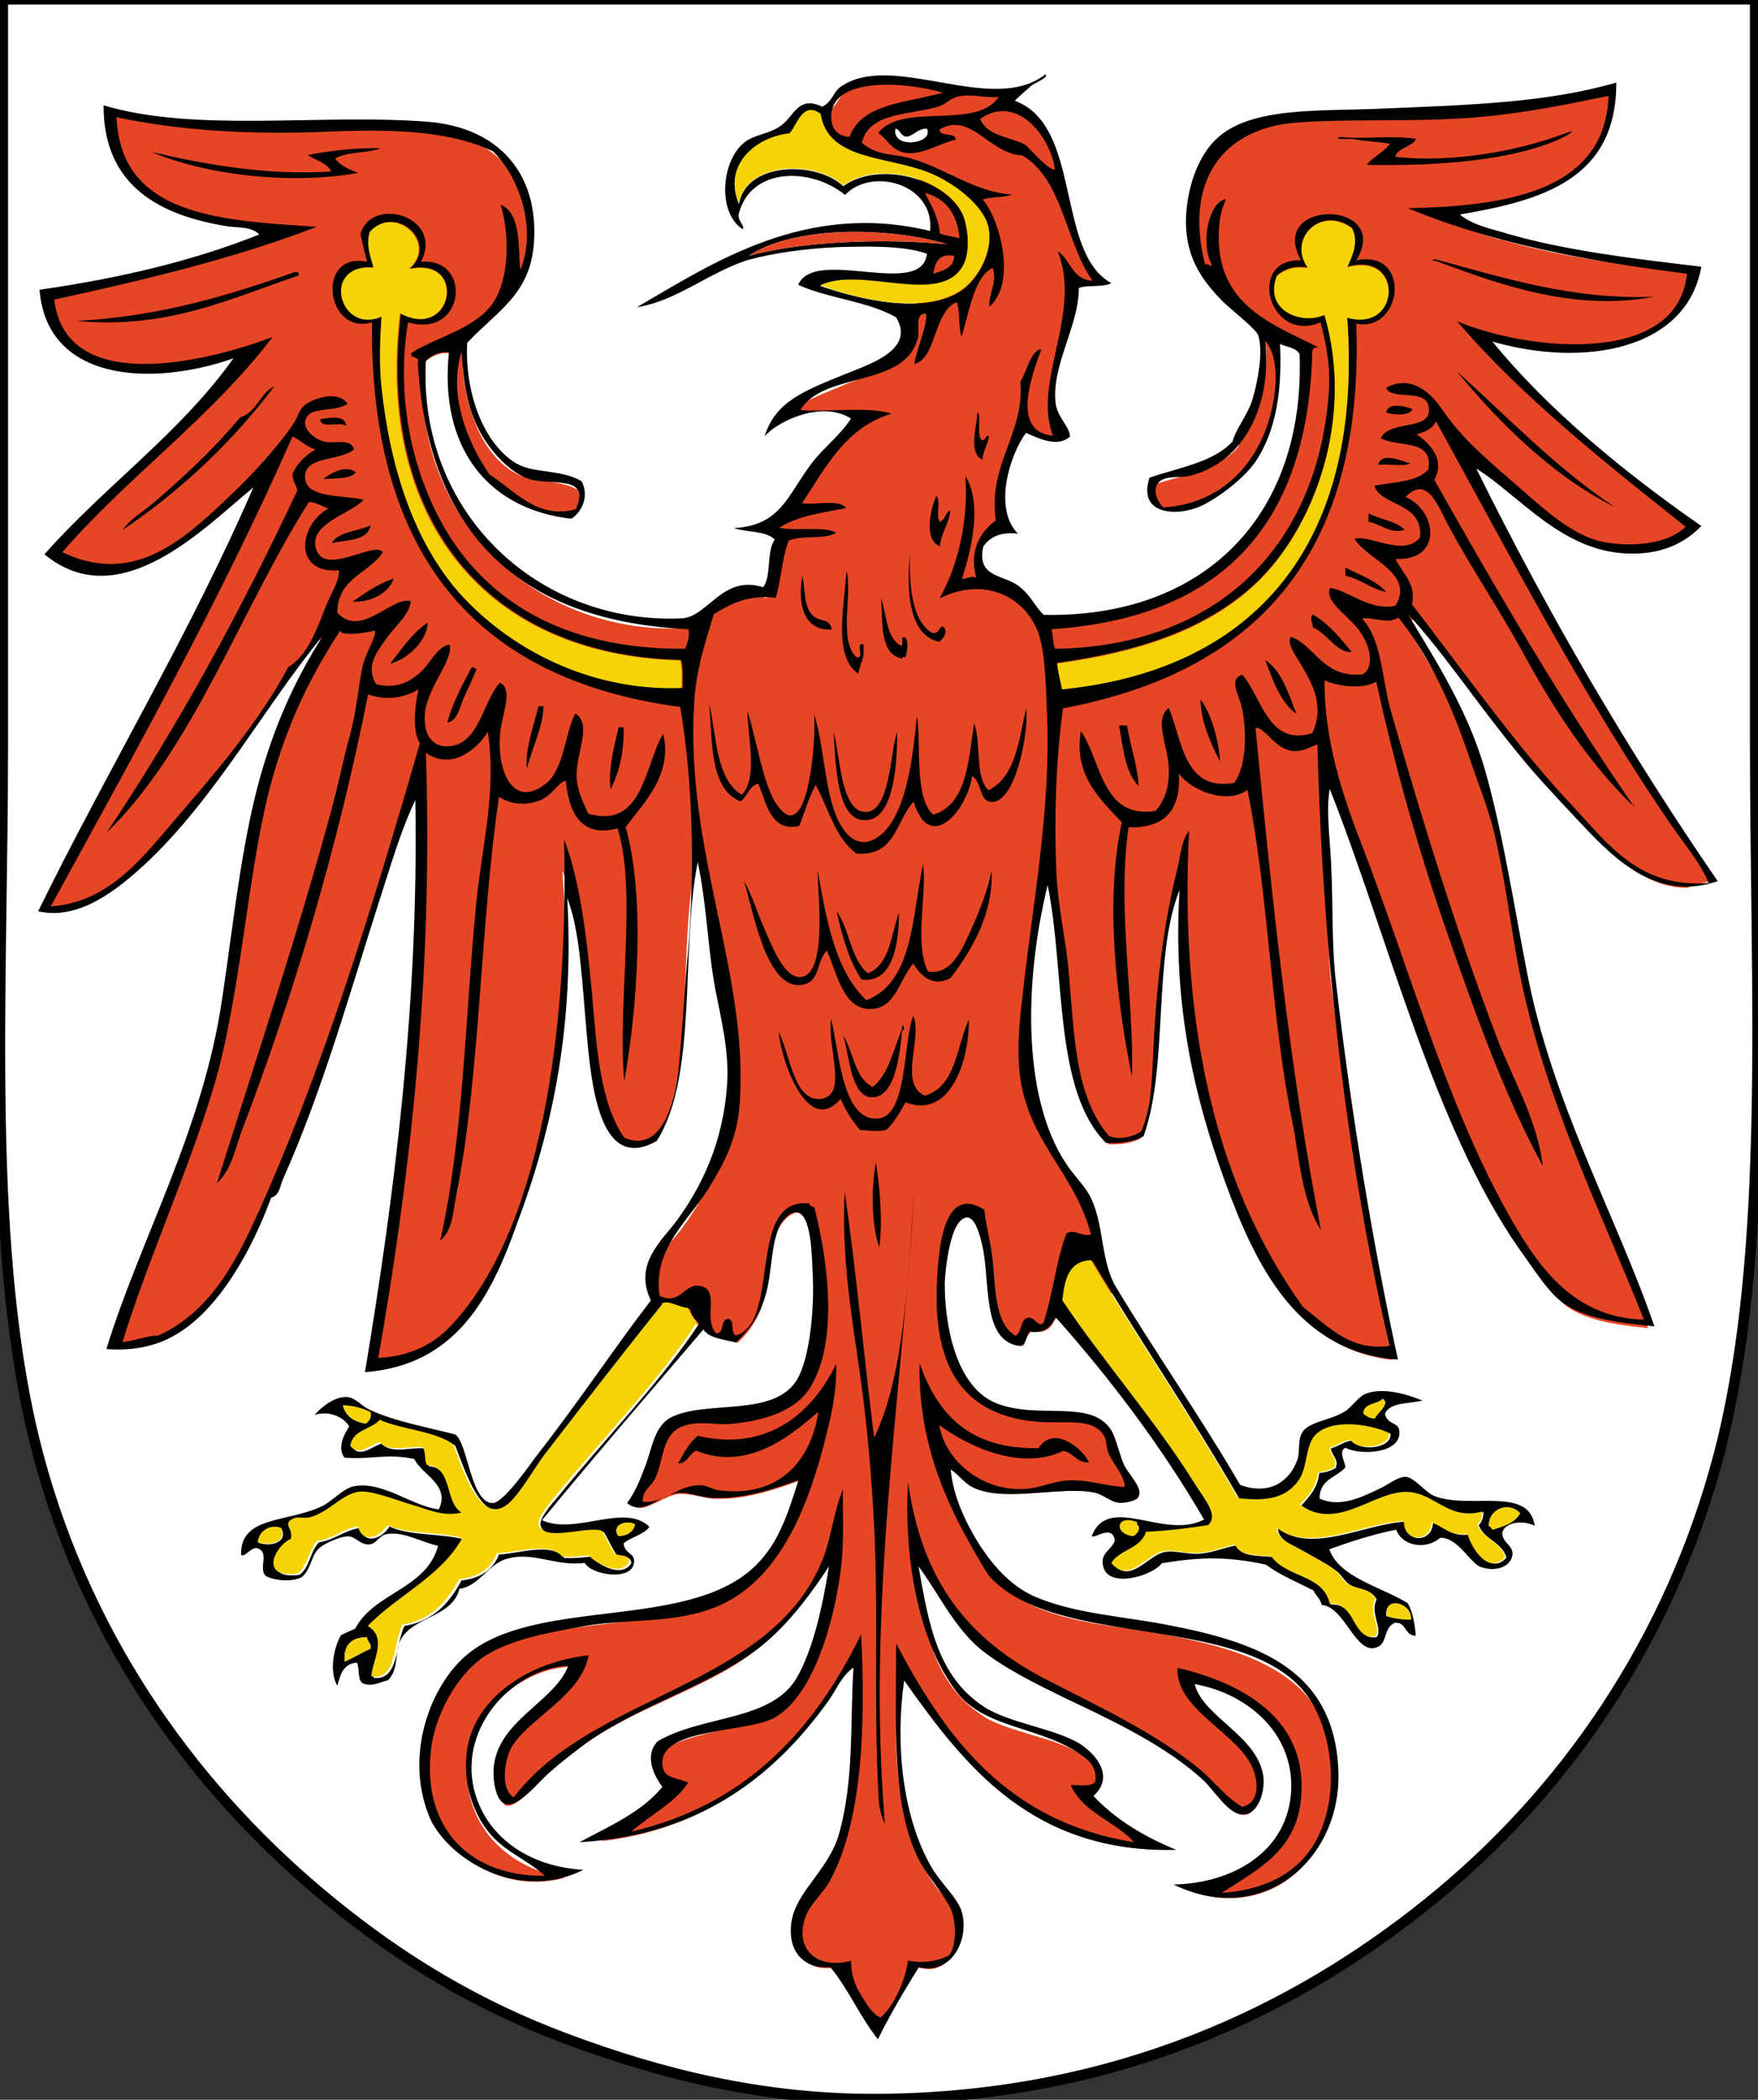
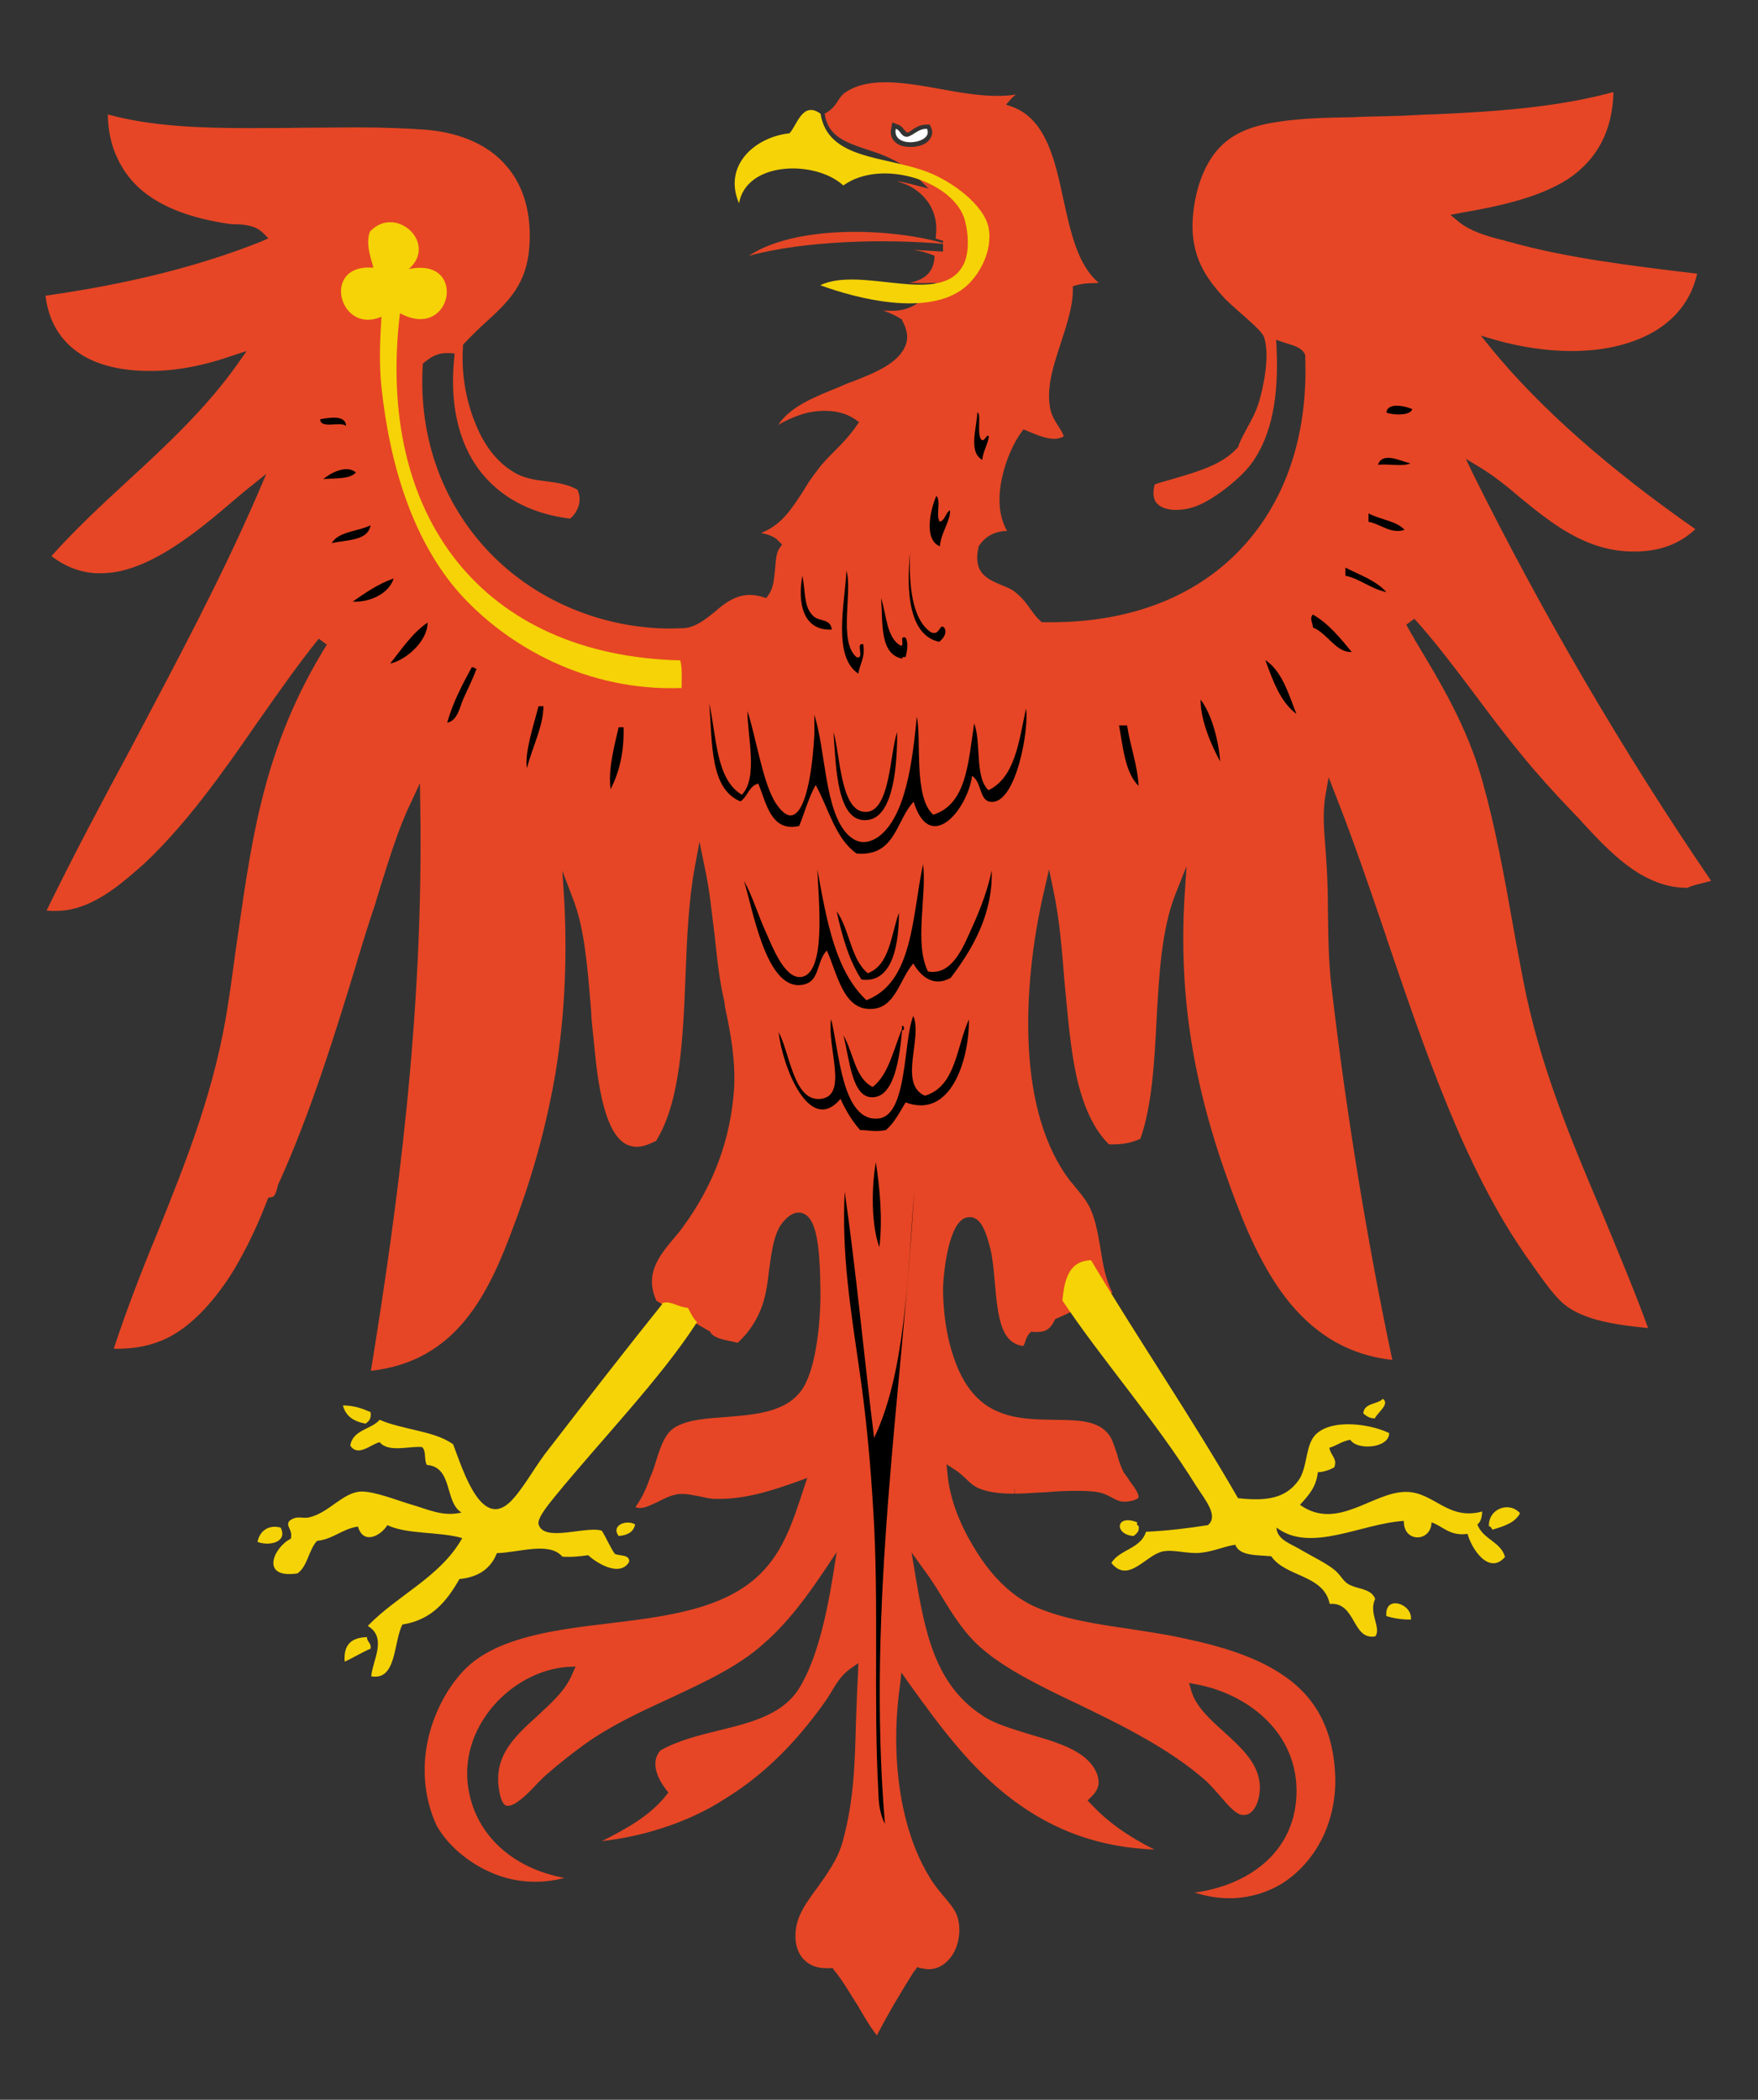
<svg xmlns="http://www.w3.org/2000/svg" version="1.1" id="Ebene_1" x="0px" y="0px" viewBox="0 0 502.4 600" style="enable-background:new 0 0 502.4 600;" xml:space="preserve">
  <rect x="0" y="0" width="502.4" height="600" fill="#333333" stroke="none" />
  <style type="text/css">
	.st0{fill:#FFFFFF;stroke:#000000;stroke-width:3;stroke-miterlimit:10;}
	.st1{fill:#E64625;}
	.st2{fill:#F5D306;}
	.st3{fill:#FFFFFF;}
</style>
  <g>
-     <path id="Schildflaeche" class="st0" d="M0.8,1.4c0,0,0,141.1,0,212c0,70.7-5.1,145.2,10.1,202.3c14.4,54.1,45.8,97,84.2,128.2   c19.3,15.7,40.7,29,67.1,38.8c26,9.7,55.5,17.4,89.4,17.1c67.4-0.6,118.5-25.4,156.5-56c38.6-31,69.4-75,83.4-129.2   c14.7-57.4,10.1-131.4,10.1-202.3c0-71.1,0-212.5,0-212.5H1.3L0.8,1.4z" />
    <path class="st1" d="M489,251.7c-25.1-36.8-48-76-68-116.2l-2.1-4.4l4.3,2.6c3.7,2.3,7.3,5.1,11,8.3c8.9,7.3,19,15.6,32.6,15.6h0.3   c7,0,12.9-2.1,17.4-6.4c-24.8-17.3-44.5-34.7-58.4-51.7l-2.9-3.6l4.4,1.3c7.1,2,14.6,3.1,21.4,3.1c1.1,0,2.4,0,3.6-0.1   c8.3-0.4,15.6-2.6,21-6c6.1-3.9,9.9-9.3,11.4-16c-19.4-2.3-37.8-4.6-53.7-9.1c-0.7-0.1-1.4-0.4-2.1-0.6H429   c-4.3-1.1-8.7-2.4-12.1-5.1l-2.4-2l3.1-0.6c11.1-1.9,22.4-4.4,30.6-9.7c8.3-5.6,12.6-13.7,12.9-24.8c-15.7,4.3-33.3,5.6-51.8,6.4   h-1c-2.7,0.1-5.4,0.3-8.1,0.4h-0.7l-3.1,0.1c-3.3,0.1-6.6,0.1-9.9,0.3c-7.4,0.1-15.1,0.3-21.8,1.4c-7.3,1.1-12.4,3.4-15.8,6.9   c-4.4,4.3-7.3,11.7-8,20.1c-0.9,11.6,4.1,18,9.4,23.7c0.7,0.7,2.1,1.9,3.6,3.3c4.1,3.6,6.9,6,7.4,7.6c1.7,5.6-0.4,14.4-1.4,18   c-0.9,3-2.1,5.3-3.4,7.6c-1,1.9-2,3.6-2.6,5.4l-0.1,0.3l-0.3,0.3c-4.3,4.7-11.3,6.7-17.8,8.6c-2,0.6-3.9,1.1-5.7,1.7   c-0.7,2.6-0.4,4.6,0.9,5.7c1,1,2.9,1.6,5.1,1.6c2,0,4.4-0.4,6.4-1.3c4.4-1.7,12.6-7.9,15.7-12.6c5.3-7.7,7.4-18.4,6.7-32.6   l-0.1-2.1l2,0.7c0.4,0.1,0.9,0.3,1.3,0.4c1.9,0.6,3.9,1.1,4.9,3l0.1,0.3v0.3c0.9,23.1-5.9,42.4-19.3,56c-12.9,13.1-31.3,20-53.3,20   c-0.7,0-1.4,0-2.1,0h-0.6l-0.4-0.4c-1.3-1.1-2.1-2.4-3-3.6c-1.1-1.6-2.3-3.1-4.3-4.7c-1.1-0.9-2.6-1.4-4-2c-3.7-1.6-8-3.3-6.4-10.6   v-0.3l0.1-0.1c1.7-2.7,4.4-4.3,8.1-4.4c-5.1-8.7-0.1-22.4,4-28.1l0.7-0.9l1,0.4l0.7,0.3c2.1,0.9,4.9,2,7.1,2c1,0,2-0.3,2.7-0.7   c-0.3-1-0.9-1.9-1.6-3c-1-1.6-2.1-3.3-2.4-5.7c-0.9-6,1.3-12.3,3.3-18.4c1.6-5,3.3-10.1,3.3-14.8v-1l1-0.3c1.4-0.4,3.1-0.6,4.7-0.6   c0.6,0,1.1,0,1.7-0.1c-6-5-8-14.3-10.1-23.8c-2.4-11.3-5-22.8-14.4-26.4l-2-0.7l1.4-1.6c0.4-0.4,0.9-0.9,1.4-1.3   c-1.7,0.3-3.4,0.4-5.3,0.4c-5.3,0-11-1-16.4-2c-5.6-1-10.9-1.9-15.6-1.9c-5,0-8.7,1-11.7,3.1c-0.7,0.6-1.1,1.1-1.7,2   c-0.7,1.1-1.6,2.6-3.6,3.7l-0.3,0.1v0.3c1,6.3,6,8,12.3,10.1c2.1,0.7,4.4,1.4,6.7,2.6c2.4,1.1,4.7,2.7,6.7,4.6l4,3.9l-5.4-1.4   c-1.3-0.3-2.4-0.6-3.7-0.7c1,0.3,1.9,0.6,2.9,1c5.7,2.7,8.9,7.9,8.3,14l-0.1,1.4c0.3,0.1,0.7,0.1,1,0.3l1.1,0.3v1.1v0.1   c0,0.1,0,0.1,0,0.3v1.6l-1.6-0.1c-2.3-0.1-4.6-0.3-6.9-0.4c1.9,0.3,3.6,0.7,5.1,1.3l1,0.4l-0.1,1.1c-0.6,4.6-4,6-7.1,6.6   c1,0,2.1,0.1,3.1,0.1c0.4,0,1,0,1.4,0l3-0.1l-1.7,2.4c-2.7,3.7-6.3,5.6-10.6,5.6l0,0h-0.1c-0.9,0-1.9,0-2.7-0.1   c1.9,0.7,3.6,1.4,5.1,2.4l0.3,0.1l0.1,0.3c1.4,2.6,1.9,5,1,7.1c-1.9,5.3-9.3,8.1-14.8,10.3c-0.7,0.3-1.3,0.4-1.9,0.7l-1,0.4   l-0.6,0.3c-8.4,3.4-14.6,5.9-18.1,11.1c1.9-1.1,4-2.1,6.4-2.9s4.7-1.1,7-1.1c3.1,0,6,0.7,8.4,2.3l1.3,0.9l-0.9,1.3   c-1.9,2.7-4,4.9-6.1,7c-1.7,1.7-3.6,3.6-5,5.6c-1.6,2-2.9,4-4,5.9c-3.3,5-6.1,9.6-12,11.9c2,0.4,3.9,1,5.1,2.4l0.9,0.9l-0.7,1   c-1,1.3-1.1,3.7-1.3,6c-0.3,2.7-0.4,5.4-1.9,7.4l-0.6,0.9l-1-0.3c-1.3-0.4-2.6-0.6-3.7-0.6c-4.1,0-7.3,2.4-10.1,4.9   c-2.7,2.1-5.4,4.4-8.9,4.6c-1.1,0-2.4,0.1-3.6,0.1c-19.1,0-37.7-7.6-50.8-20.7c-14.1-14.1-21.3-33.4-20.1-54.3v-0.6l0.4-0.4   c1.4-1.1,3.3-2.7,6.4-2.7c0.3,0,0.6,0,0.9,0l1.4,0.1l-0.1,1.4c-1.3,12.7,1.1,23.7,7,31.7c5.9,7.9,14.8,12.7,26.1,14.1   c2-1.6,3.7-5,2.1-8.3c-2.9-1.6-6-2-9.1-2.4c-3.3-0.4-6.4-0.9-9.1-2.6c-4.6-2.7-8.6-7.7-11.1-14.3c-2.6-6.4-3.9-14-3.4-21.4v-0.6   l0.3-0.4c2-2.1,4-4.1,6-5.9c6.7-6.1,12-11.1,12.7-22.1c0.6-9.1-1.6-17.1-6.6-22.8c-5-5.9-12.9-9.4-22.6-10.3   c-5.7-0.4-12-0.7-20-0.7c-5.3,0-10.6,0.1-15.7,0.1c-5.1,0.1-10.4,0.1-15.6,0.1c-12.7,0-27.3-0.4-40-3.9c0.1,4.7,1,8.9,2.7,12.4   c1.7,3.7,4.1,6.9,7.4,9.6c5.7,4.6,13.7,7.7,24.7,9.3c0.7,0.1,1.3,0.1,2.1,0.1c2.6,0.1,5.3,0.4,7.4,2.4l1.6,1.6l-2,0.9   C57.1,76,37,81.1,13,84.5c0.9,7.4,4.3,12.9,9.9,16.6c5,3.3,11.9,4.9,19.8,4.9h0.4c7.4,0,15.4-1.6,23.1-4.3l4.3-1.4l-2.6,3.7   c-9,12.7-20.4,23.3-31.6,33.6c-7.3,6.7-14.8,13.7-21.6,21.3c3.9,3,8.1,4.6,12.6,4.9c0.6,0,1,0,1.6,0c3.9,0,8-1,12.3-2.9   c9.1-4,18-11.4,25-17.4l0,0c1.9-1.6,3.6-3.1,5.3-4.4l4.6-3.7l-2.3,5.4c-11,25.4-24,49.5-36.4,73c-8.1,15-16.4,30.6-24.1,46.4   c0.9,0.1,1.7,0.1,2.6,0.1c3.9,0,7.9-1.1,12-3.4c5-2.7,9.4-6.7,13.3-10.1c12.1-11.4,22.3-25.8,32.1-40c6.1-8.7,11.9-17,17.8-24.3   l2.3,1.7c-8.7,14-14.7,28.4-18.8,45.3c-3.3,13.4-5.1,27.4-7.3,42.4c-0.7,4.9-1.3,9.9-2.1,14.8c-3.6,24.3-12.1,45.4-20.4,66   c-4.6,11.1-8.7,21.8-12.3,32.7c0.4,0,0.7,0,1.1,0c7.3,0,12.4-2,15.4-3.7c5.9-3.3,11.4-9,16.7-17c5-7.9,8.6-16.3,10.7-21.8l0.3-0.7   l0.9-0.1c0.9-0.1,1.3-1.3,1.7-2.9c0.1-0.6,0.3-1.1,0.6-1.6c8.9-19.8,15.7-41.6,22.1-62.7v-0.1c1.7-5.6,3.4-11.1,5.3-16.7   c0.4-1.6,1-3.1,1.4-4.7c2.6-8.1,5.1-16.6,8.7-24l2.6-5.6l0.1,6.1c1,60.4-6.6,115.5-14.1,161.8c24.4-2.7,33.6-21.8,40.8-41.4   c5.6-14.8,9.4-29,11.9-43.4c2.6-15.8,3.4-31.8,2.6-48.8l-0.6-9.3l3.3,8.7c3,8,3.9,18.7,4.9,31c0.1,2.7,0.4,5.4,0.7,8.1   c0.9,9.4,2.4,26.8,9.4,30.4c0.9,0.4,1.9,0.7,2.9,0.7c1.6,0,3.4-0.6,5.6-1.7c7-11.3,7.7-29.6,8.4-47.1c0.4-10.7,0.9-21.8,2.7-31.4   l1.3-7l1.4,6.9c1.6,7.3,2.1,13.6,2.9,19.7c0.6,5.4,1.1,10.9,2.3,16.8c0.3,1.3,0.6,2.6,0.7,3.9c1.6,7.4,3,15.1,2.6,23.1   c-1,14.8-5.9,27.8-14.7,39.8c-0.7,1-1.6,2-2.4,3c-4.3,5.1-8.6,10.3-5.1,18l15,8.6l0.3,0.1l0.1,0.3c1,1.6,3.6,2.1,6.1,2.6   c0.6,0.1,1.1,0.3,1.7,0.4c3.3-3,5.6-6.6,7-10.6c1.1-3.1,1.6-6.7,2-10.3c0.6-4.3,1.1-8.4,2.7-11.7c0.7-1.4,3-4.6,5.7-4.6   c0.1,0,0.1,0,0.3,0c5.1,0.4,5.6,10.4,5.9,18.6v1.4c0.4,10.1-1.1,24.1-4.9,30.1c-4.4,6.9-13.3,7.6-22,8.3c-5.3,0.4-10.3,0.7-14,2.6   c-3.4,1.7-4.6,5.6-5.9,9.6c-0.4,1.4-0.9,2.9-1.4,4.1l-0.3,0.7c-1.1,3-2.1,5.7-4.3,8.7c0.4,0.3,1,0.3,1.4,0.3c1.4,0,3.1-0.9,4.9-1.7   c1.9-1,3.9-2,6.1-2.3c0.4,0,0.7,0,1.1,0c1.6,0,3.3,0.4,4.9,0.7c1.4,0.3,2.7,0.6,4,0.7c0.6,0,1.1,0,1.6,0c8.6,0,17-3.1,22.1-4.9   l0.3-0.1l2.7-1l-0.9,2.7c-3.3,10.1-5.9,18.1-12.4,24.6c-10.3,10.3-27.1,12.3-43.6,14.3c-14.3,1.7-29.1,3.6-38.6,11   c-5.4,4.3-10,11.7-12.3,19.8c-2.6,9.3-1.9,18.8,1.9,27c3.4,6,9.9,11.3,17.1,14c3.7,1.4,7.4,2,11.1,2c2.9,0,5.7-0.4,8.3-1.1   c-14.1-2.6-24.3-11.3-27.1-23.7c-1.9-8.3,0.1-16.8,5.6-24c5.7-7.4,14.3-12.1,22.6-12.6l2.1-0.1l-0.9,2c-1.9,4.7-5.7,8.1-9.9,12   c-6.6,6-12.9,11.6-11,21.7c0.4,2.3,1.1,3.9,2.1,4.1c0.1,0,0.3,0,0.4,0c2.1,0,5.6-3.4,8-6c0.9-1,1.9-1.9,2.6-2.6   c4.1-3.6,8-6.6,11.3-9c7.4-5.3,16-9.3,24.3-13.1c10-4.7,19.6-9.1,26.8-15.6c7.1-6.1,13-14.4,17.3-20.8l3.6-5.4l-1,6.4   c-2.3,14.3-5.1,24.3-9,31.3c-4.6,8.6-14,10.9-23.8,13.3c-5.7,1.4-11.7,2.9-16.6,5.7c-3.3,3.9,0,9,1.6,11.1l0.7,0.9l-0.7,0.9   c-4.7,5.9-11.6,9.6-18.3,13c5.9-0.7,11.6-1.9,16.8-3.6c6.7-2.1,13.1-5,19-8.9c10.3-6.4,19.4-15.3,27.8-27.1   c0.6-0.9,1.3-1.9,1.9-2.9c1.4-2.4,2.9-4.9,5.4-6.7l2.4-1.7l-0.1,3c-0.3,4.9-0.4,9.7-0.6,14.3c-0.3,11.4-0.6,22.1-3.7,33.4   c-1.4,5.4-4.6,9.6-7.4,13.6c-2.9,3.9-5.4,7.4-6,11.4c-0.6,3.9,0.3,7.1,2.3,9.1c1.6,1.6,3.7,2.4,6.3,2.4c0.4,0,0.9,0,1.1,0l0.7-0.1   l0.4,0.6c2.6,3.1,4.7,6.9,6.9,10.3c1.7,2.9,3.4,5.9,5.4,8.4c3.3-6.4,6.9-12.4,10.6-18.3l0.3-0.3l0.6-0.9l1,0.3   c0.9,0.1,1.6,0.3,2.3,0.3c2.1,0,4-0.9,5.6-2.6c2.9-3,3.9-8.3,2.6-12.4c-0.6-2-2.4-4.1-4.3-6.3c-1.4-1.7-2.9-3.6-4-5.6   c-8-13.4-11-33.7-8.1-54.3l0.4-3.6l2.1,3c8.9,12.4,17.7,24.4,29.6,33.3c11.9,9,25.1,13.7,40.6,14.3c-7.4-3.7-13.4-7.9-18.1-13l-1-1   l1-1c1.7-1.6,2.4-3.3,2.1-5c-0.3-2.6-2.4-5.6-5.9-7.7c-3.3-2.1-8.4-3.7-13.3-5.1c-5.1-1.6-10.6-3.1-14.1-5.6   c-13.7-9-16.3-24.3-19.1-40.4v-0.1l-1-6l3.6,5c1.7,2.3,3.3,4.7,4.9,7.4c3.4,5.6,7,11.3,12,15.4c6.6,5.6,16.1,10.3,25.3,14.7   l1.3,0.6c12.6,6.1,26.8,13,37.3,22.4c1.1,1.1,2.3,2.4,3.6,3.9c2.1,2.4,4.4,5.3,6.4,5.6c0.1,0,0.3,0,0.6,0c0.9,0,1.6-0.3,2.3-1   c1.9-1.9,2.6-6,2.1-8.7c-0.9-5.7-5.6-9.9-10.1-14c-4.1-3.7-8.1-7.3-9.4-11.9l-0.6-2.1l2.1,0.4c14.3,2.6,29.3,13.6,28.6,31.7   c-0.7,16.8-14.3,25.8-29.1,27.8c3.3,1,6.4,1.6,9.7,1.6c0.6,0,1,0,1.6,0c5-0.3,9.7-1.7,14-4.4c4.6-3,8.4-7.3,11-12.4   c2.7-5.3,4-11.4,3.9-17.6c-0.4-13-5.1-22.6-14.6-29.1c-9-6.3-21.1-9.3-32.8-11.6c-3.9-0.7-7.9-1.3-11.7-1.9   c-9-1.3-18.3-2.7-26.3-6.1c-6.3-2.7-12-7.9-16.8-15.4c-3.4-5.3-7.7-13.4-8.6-22.4l-0.3-3.1l2.6,1.7c1.1,0.7,2,1.6,2.9,2.4   c1.3,1.3,2.4,2.3,4.3,3c2.4,0.9,5.3,1.3,9.3,1.3c0.1,0,0.1,0,0.3,0v-0.4l0,0l0,0l0,0l0,0l0.1-1.4v1.4l0,0l0,0l0,0v0.4   c2.9,0,5.9-0.3,8.9-0.4c3-0.3,6.1-0.4,9-0.4c2.3,0,4.3,0.1,6,0.4c1.6,0.3,2.9,1,4,1.6c1.3,0.7,2.1,1.1,3.4,1.1c0.1,0,0.3,0,0.6,0   c2.7-0.3,3.3-1,3.4-1.1c0.4-0.9-1.1-3-2.3-4.6c-0.6-0.9-1.1-1.7-1.7-2.4c-0.9-1.6-1.6-3.6-2.1-5.6c-0.7-2-1.3-4-2-5   c-3-4.6-9-4.6-15.8-4.7c-5.4-0.1-10.9-0.1-16.1-2.3c-5.7-2.3-10-7.4-12.7-15.4c-2.7-7.7-3.1-15.8-3.1-19.8c0-2.3,1-15.8,5.1-19.4   c0.7-0.7,1.6-1,2.6-1c0.1,0,0.3,0,0.4,0c2.9,0.4,4.3,4.6,5.3,8.6l0.1,0.3c0.7,2.9,1,6.3,1.3,9.9c0.9,10.3,1.9,17.1,8,18   c0.3-0.1,0.4-0.4,0.7-1.3c0.3-0.9,0.6-1.7,1.3-2.4l0.4-0.4l0.7,0.1c0.4,0,0.7,0,1.1,0c2.7,0,3.9-1.3,4.9-3.4l0.3-0.4l0.4-0.1   l15.8-7.3c-2-3.9-2.7-8.1-3.4-12.6c-0.7-3.9-1.3-7.9-2.9-11.4c-0.9-2-2.4-3.9-3.9-5.7c-0.7-0.9-1.4-1.7-2-2.4   C298.7,328,294.8,315,294,299c-0.7-13.7,0.9-29.6,4.4-44.5l1.4-6.1l1.3,6.3c1.7,8,2.4,17,3.1,25.7c0.9,9.1,1.6,18.7,3.4,27   c2,8.9,5,15.3,9.3,19.6c0.6,0,1,0,1.4,0c3,0,5.4-0.6,7.6-1.6c3.3-9.4,4-21.7,4.6-33.6c0.7-12.7,1.4-26,5.3-36l3.3-8.3l-0.6,9   c-1.6,28,2.4,53.4,13,82.4c4,11,9.1,23.6,17,33.3c8,9.7,17.6,15.1,29.4,16.4c-7.1-33.4-13.1-70.1-17.3-105.9   c-0.9-7.1-1-14.7-1.1-22v-0.1c0-4-0.1-8-0.3-12c-0.1-2.1-0.3-4.3-0.4-6.1c-0.4-5.1-0.9-10.3,0-15.3l0.9-5.1l1.9,4.9   c5.1,12.9,9.7,26.4,14.6,40.8v0.1c11,32.3,22.3,65.5,39.3,90.1c0.4,0.7,0.9,1.3,1.4,2c3.3,4.7,6.9,10,10,12.6   c5.6,4.7,15.1,6,24.1,6.9c-3.9-10.7-8.3-21.1-12.9-32.3c-8.9-21-18.1-42.6-22.8-67.1c-1-5.3-2-10.4-2.9-15.6   c-2.6-14.6-5.1-28.3-8.7-41.1c-4.3-15.6-12-28.3-19.4-40.6l-0.3-0.6c-0.7-1.1-1.4-2.4-2.1-3.7l2.3-1.7c5.7,6.3,11.3,13.7,17.1,21.4   c4.4,5.9,8.9,11.9,13.7,17.7c4.4,5.4,9.4,10.9,14.3,16l0,0l0,0l2.3,2.4l0.6,0.7c4.7,5.1,10.1,10.9,16.4,14.7c4.6,2.7,9,4,13.6,4   C484.4,252.7,486.7,252.4,489,251.7z M444.6,52.5L444.6,52.5L444.6,52.5L444.6,52.5L444.6,52.5L444.6,52.5z M289,43.7L289,43.7   L289,43.7L289,43.7z M251.8,43.4L251.8,43.4L251.8,43.4L251.8,43.4L251.8,43.4L251.8,43.4z M265.3,40.3c-1.1,1.1-3,1.7-5.1,1.7   c-0.9,0-2.3-0.1-3.4-0.7c-1.7-0.9-2.6-2.6-2.1-4.6l0.3-1.7l1.6,0.6c1,0.3,1.4,1,1.9,1.6c0.4,0.4,0.6,0.6,0.7,0.7   c0.6-0.1,1-0.4,1.6-0.9c1-0.6,2.1-1.4,4-1.4h0.9l0.4,0.9C266.7,37.7,266.4,39.1,265.3,40.3z M90.4,154.6L90.4,154.6L90.4,154.6   L90.4,154.6z M91.6,151.8L91.6,151.8L91.6,151.8L91.6,151.8z M128.8,184.6L128.8,184.6L128.8,184.6L128.8,184.6z M192.3,370.5   L192.3,370.5L192.3,370.5L192.3,370.5z M183.7,428.6L183.7,428.6L183.7,428.6L183.7,428.6L183.7,428.6L183.7,428.6z M199.2,414.2   L199.2,414.2L199.2,414.2L199.2,414.2z M195.4,508.8L195.4,508.8L195.4,508.8L195.4,508.8z M254.6,117.9L254.6,117.9L254.6,117.9   L254.6,117.9L254.6,117.9z M334.1,223.5L334.1,223.5L334.1,223.5L334.1,223.5z M353.5,194.5L353.5,194.5L353.5,194.5L353.5,194.5   L353.5,194.5z M393.3,140.4L393.3,140.4L393.3,140.4L393.3,140.4z M398.6,84.4L398.6,84.4L398.6,84.4L398.6,84.4L398.6,84.4   L398.6,84.4L398.6,84.4z M399.5,43.4L399.5,43.4L399.5,43.4L399.5,43.4z M404.5,39.7L404.5,39.7L404.5,39.7L404.5,39.7z" />
-     <path id="Kontur_2_" d="M290,28.8c19.3,7,11.6,43.4,27.6,52.1c-2.3,1.3-6.7,0.4-9.3,1.4c0.1,10.7-8,22.4-6.6,33.1   c0.6,4,3.7,6,4.1,9.3c-3.4,3.3-8.9,0.6-12.6-1c-4.7,6.4-9.4,21.6-2.3,28.8c-5-0.6-8.1,1-9.9,3.7c-1.9,8.7,5.3,7.9,9.9,11.1   c3.9,2.9,4.7,5.9,7.4,8.4c45.5,0.9,74.7-28,73.1-74.5c-1-1.9-3.6-2-5.6-2.9c0.6,12.6-0.9,24.6-7,33.6c-3.6,5.3-12,11.3-16.3,13   c-6.7,2.7-17.4,2-14-8.4c8.4-2.9,18.3-4.4,23.7-10.3c1.3-4.4,4.6-7.7,6-13c1.1-4.1,2.9-12.3,1.4-17.3c-0.6-2-8.7-8.1-10.7-10.3   c-5.3-5.6-10.7-12.4-9.9-24.7c0.6-8,3.4-16.1,8.4-21c9.9-9.7,30.3-8,48.4-8.9c24.3-1,46.5-1.7,66.1-7.4   c0.1,27.7-21.3,33.7-44.7,37.7c3.7,3.1,9.1,4.1,14,5.6c16.3,4.7,35.4,7,55,9.3c-4.1,23.7-33.3,29-59.7,21.4   c16,19.6,37.7,37.4,59.7,52.7c-4.7,4.9-11.1,7.9-19.6,7.9c-19.8,0.1-32-16.4-44.7-24.3c20.6,41.7,43.6,81,69,117.9   c-18.4,6.3-31-7.9-40.6-18.1c-5.7-6.1-11.6-12.3-16.7-18.7c-11.3-13.7-21.1-28.6-31.3-39.6c8.3,13.9,17.4,27.8,22.4,45.7   c4.9,17.7,7.9,37.3,11.7,56.8c7.3,37.7,25.1,68.5,36.4,101.1c-9.7-1-20.7-2.1-27-7.4c-3.9-3.1-8.1-9.9-11.7-14.8   c-24.6-35.4-37.3-89-54.1-131.4c-1.1,6.7,0.1,14.1,0.4,21.4c0.6,11.3,0.1,23.1,1.4,34c4.4,37.8,10.6,75,17.7,107.7   c-28.7-2.1-40.6-26.7-49.4-50.8c-9.1-25-15-51.3-13-83.4c-7.7,19.1-3.1,50.5-10.3,70.4c-2.7,1.4-6.1,2.1-10.7,1.9   c-15.1-15-11.6-48.7-16.7-73.7c-7,28.6-7.3,63,6.6,81.5c2,2.6,4.7,5.4,6,8.4c3.6,8.1,2.6,17.8,7,25.1   c12.3,20.3,24.3,37.3,35.4,56.4c8.4,3.1,14.1-1,16.3-7c0.9-2.4,0.1-5.7,1.4-7.9c1.7-3.1,7.7-3.4,12.1-6c1.9-1.1,4-4.3,6-5.1   c5-2,11.9,0.1,16.3,1.9c-3.9,1-9.1,0.4-10.7,3.7c0.6,3.4,4,2.3,4.1,5.1c0.6,6.3-11,7-15.4,4.7c-2.1,0.9-0.1,4,0,5.6   c-2.6,2.9-7.4,3.4-7.4,8.9c5.6,2.6,11.6-0.1,17.3-2.9c2.3-1,5-3.4,7.4-3.3c2.6,0.3,5.6,4.6,8.4,5.6c10.4,3.7,26.7-3,28.4,8.4   c-3-1.6-8.3-1.3-9.3,1.9c0.1,3.4,3.3,3.4,2.9,6.6c-0.6,3.3-4.9,4.7-8.9,3.3c-3.3-1.1-6.4-8.4-11.7-8.4c-4.1,3.6-10.9,2.4-12.6-2.3   c-6.9,1.4-13,3.4-19.1,5.6c2.7,8,14.8,10.7,22.4,15.4c1.4,2.4,2,5.7,2.3,9.3c-3.3,0-2.6-4-6-3.7c-3.4,1.6-2,5.9-5.1,7   c-6.1,2.4-9.1-11.6-15.8-12.1c-0.4-1.9-1.7-2.6-2.3-4.1c-4.6-2.4-9.6-4.4-13.6-7.4c-10.6-2.3-18.6-2.3-29.8-0.4   c-2.6,3.6-15.1,7.3-16.7,1c-1-3.9,2-4.4,3.3-7.4c-0.6-5-5.9-0.4-6.6-1.4c4.9-12.3,20.7,1.3,32.1-4.7   c-12.3-21.1-26.7-40.1-42.4-57.8c-1.3,2.6-3,4.7-7.4,4.1c-1.1,1.1-0.9,3.9-2.9,4.1c-11-1.3-8.3-18.7-10.7-28.8   c-0.4-1.7-1.7-7.6-4.1-7.9c-5-0.7-6.6,15.8-6.6,19.1c0,11.3,3,29.3,14.8,34c11.9,4.7,26.7-1.3,32.6,7.4c1.6,2.3,2.6,7.9,4.1,10.7   c2.1,3.7,8.4,9.3-0.4,10.3c-3.4,0.4-5-2.1-8.4-2.9c-9.6-1.9-24.3,2.6-33.6-1c-3.4-1.3-4.6-3.7-7.4-5.6c0.7,8,4.6,15.8,8.4,21.8   c3.9,5.9,9.1,11.9,16.3,14.8c11.3,4.7,25.1,5.4,37.7,7.9c25.3,4.9,47.5,12.6,48.4,42c0.7,25.1-21.8,44.4-47.1,32.1   c17.4-0.4,32.8-9.7,33.6-27c0.7-16.7-13-27.7-27.6-30.3c2.4,9.4,17.7,14.6,19.6,26.1c0.7,4.1-1.3,12-6.6,11.1   c-3.7-0.6-7.3-6.7-10.7-9.9c-10.6-9.6-25.1-16.6-38.3-22.8c-9.7-4.7-19-9.3-25.6-14.8c-7.4-6.4-11.9-16.1-17.3-23.3   c2.9,16.3,5.3,31.3,18.7,40.1c6.9,4.6,20.7,6.3,27.6,10.7c4.9,3.3,9.6,9.4,3.7,14.8c6.3,6.7,14.4,11.6,23.7,15.4   c-41.3,1-60.5-24-77.8-48.4c-2.9,20.4,0.3,40.6,7.9,53.5c2.6,4.4,7.1,8.4,8.4,12.1c2.6,7.6-2.3,18.7-12.1,16.3   c-4.1,6.6-8.1,13.3-11.7,20.6c-5.1-6.3-8.4-14.3-13.6-20.6c-7.6,0.7-12.4-4.6-11.1-13c1.3-8.6,10.6-14.7,13.6-25.1   c4.3-15.7,3.1-30.6,4.1-47.5c-3.3,2.3-4.9,6.3-7,9.3c-15,21-36.3,38.7-71.3,40.6c8.6-4.6,17.8-8.6,23.7-15.8c-2.7-3.6-5.1-9-1.4-13   c13-7.7,33-5.6,40.1-18.7c4.4-8,7-19.4,8.9-31.3c-4.4,6.7-10.4,15.1-17.7,21.4c-13.9,12-35,17.4-51.3,28.8   c-3.1,2.3-7.1,5.3-11.1,8.9c-4,3.4-13,15.8-15.4,3.7c-3.3-17.6,16.6-22.8,21-34.4c-15.3,0.6-31.1,17-27,35   c3.1,13.3,15,22.3,31.3,23.3c-17,8.6-36.3-1.1-43.3-13.6c-8.6-18.4-0.3-39.8,10.7-48.4c20.4-16,63.1-6.3,82-25.1   c6.3-6.3,8.9-14,12.1-24.3c-5.6,2-15,5.6-24.7,5.1c-3.3-0.1-6.7-1.7-9.9-1.4c-5.4,0.7-9.7,6.7-14.4,2.9c2.6-3.6,3.7-6.7,5.1-10.3   c2.1-5.3,2.6-12,7.9-14.4c10-4.7,28.8,0.1,35.4-10.3c3.6-5.6,5.1-19.3,4.7-29.4c-0.3-6.7-0.4-18.3-4.7-18.7c-1.9-0.1-4,2.3-4.7,3.7   c-2.9,6-2.1,14.8-4.7,21.8c-1.7,5-4.7,8.7-7.9,11.7c-3.4-0.9-7.6-1.1-9.3-3.7c-15.4,18.1-31,36.1-46.1,54.5   c9.6,4.4,23.6-5.1,30.7,1.9c-1.7,2.3-5.3,2.9-7.4,4.7c0.4,3.4,3.7,2.6,2.9,6c-1.1,4.7-12,3.1-14-0.4c-8.6,1.1-15.1-3.6-22.8-1   c-4.9,1.7-7.6,7.7-13,8.4c-2,8.1-13.1,7.9-16.7,14.4c-2,3.6-0.4,8.3-3.7,11.7c-2.4,0.6-4.4,1.9-7,1c-1.9-0.7-1-4.3-1.9-6   c-3.9,0.3-4.7,3.3-5.6,6.6c-2.4-4.1-1-10.9,1-14.4c1.3-0.7,2.7-1.3,4.1-1.9c5.4-10.4,20.4-11.3,23.7-23.7c-4.6-0.9-10-4.3-14.8-3.3   c-2.1,0.4-2.7,2.6-4.7,2.9c-2.6,0.3-3.9-2.1-6-2.3c-2.3-0.1-6.9,2-8.4,3.3c-2.4,2-2.3,6.1-5.1,8.4c-2.9,1.4-7.7,1-10.3-0.4   c-1.9-2.1,0.6-5.7-1.4-7.4c-2.4-2-4.3,2.4-5.6,1.4c-0.3-11.3,13.3-9.1,23.3-14c2.7-1.3,5.9-5,8.9-5.6c8.3-1.6,16.6,5.7,24.3,6.6   c3.4-7-4.9-9.9-7-14.4c-7.9-1.7-12.9,0.3-20-0.4c-2.1-3,0-6.7,1.4-8.9c-1.6-2.7-5.7-4.6-9.9-3.3c2.4-2.7,6-5.3,9.3-5.1   c2.3,0.1,4.1,2.6,6.6,3.7c7,3.3,17.1,5.1,24.3,7c3.6,2.4,4.4,19.6,10.7,19.6c3.1,0,10.7-11.1,12.6-13.6   c11.1-14.1,22.8-31.6,32.6-44.3c-5-10.4,3.1-17,7.4-22.8c7.1-9.7,13.3-22.3,14.4-39.1c0.6-9-1.6-18-3.3-26.6   c-2.4-12.9-2.3-23.1-5.1-36.8c-5,25.4,0.1,61.1-11.7,79.7c-16.3,9.4-18.7-16-20-30.3c-1.4-15.4-1.9-29.7-5.6-39.1   c2,36-3.9,65.3-14.4,93.2c-7.4,20.8-17.3,40.3-43.4,42.3c8.4-50.5,15.4-105.1,14.4-163.5c-4.3,9-7.1,19-10.3,28.8   c-8.6,26.8-16.3,54.5-27.6,79.7c-0.7,1.6-1,4.7-3.3,5.1c-5,13.7-14.6,32.3-28,39.6c-4.6,2.6-11,4.3-19.1,3.7   c9.9-32.1,27.6-62.5,33.1-100.2c3-20.1,5-39.4,9.3-57.3c4.3-17.7,10.7-32.6,19.6-46.5c-16.3,19.6-30.7,46.5-50.8,65.3   c-7.3,6.7-18.6,16.4-30.7,13.6c20-40.8,43.1-78.7,61.5-121.1c-13.7,11.1-38,37-59.7,19.1c17.1-19.4,38.8-34.6,54-56   c-23,8.1-53.3,6.9-55.4-19.6c23-3.3,44.1-8.3,62.8-15.8c-2.3-2.3-6-1.9-8.9-2.3c-19.1-3-35.7-11.3-35.6-34.6   c26.4,7.9,62.1,2.3,92.7,4.7c20.8,1.7,31.6,15.4,30.3,34.4c-1,15.1-10.7,19.7-19.1,28.8c-0.7,15,5.1,29.1,14,34.4   c5.1,3,12.7,1.6,18.7,5.1c2.3,4.3,0,8.9-2.9,10.7c-24.3-2.7-37.8-20.7-35-47.5c-3.3-0.3-4.9,1-6.6,2.3c-2.3,43.4,32,75.5,73.1,73.7   c7.6-0.4,11.6-12.6,23.3-8.9c2.4-3.1,0.9-10.3,3.3-13.6c-2.4-2.6-7.9-2-11.7-3.3c13.6-0.7,15.4-9.6,22.4-18.7   c3.4-4.4,7.9-7.7,11.1-12.6c-8.6-5.4-21.3,1-24.7,5.1c3.1-10.1,11.6-13.1,22.8-17.7c7.1-2.9,20.4-7,14.8-16.3   c-7.9-4.6-19.4-5.4-28-9.3c4.7-11,35.4,4.1,36.8-8.9c-6.7-2.4-17.3-2.1-25.1-1.9c-9.4,0.4-18.3,1.6-26.1,3.7   C202.3,78,193.4,86,182,87.8c21.8-12.7,48.3-30.4,83.8-21.8c1.4-13.4-16.6-18.4-24.3-10.3c-9.7-7.9-26.7-8-30.3,5.1   c-0.7,2.3,1.9,3.7,1,4.7c-7.4-5-5.9-19.6,0.4-24.7c2.7-2.3,6.9-2.4,10.3-4.7c4-2.6,5-9,12.1-5.6c3-1.6,3-4,5.1-5.6   c14.8-10.6,43.4,8.4,58.7-3.7c0.9,1-2.4,2.1-4.1,3.3C293.1,26,291,27.7,290,28.8z M237.7,31.7c-0.7,3.9,0.9,7.3,5.1,7.4   c3.4-9.6,16.4-9.7,26.6-12.6C260,23.6,239.7,21.8,237.7,31.7z M273.7,27.6c-1.9,0.4-3.7,2.3-5.6,2.9c-8.4,2.4-19.8,1.6-21.8,10.3   c3.3,2.7,5.6,3,10.3,3.7c11.4,1.7,20.6,10.3,32.6,11.1c-2.3,0.9-5.9,0.6-8.4,1.4c4.7,5,10,23.7,1.9,30.7c-0.1-4,2.4-7.3,1-11.1   c-5.3,2.3-6.7,12.6-8.9,19.6c-1-2.7-0.3-7.1-1.4-9.9c-6.7,2.9-5.7,16.1-12.1,17.7c0.7-4.6,4-11.6,3.3-14.4c-3.3-0.1-1.7,4.6-2.3,7   c-3.7,14.4-26.7,9.3-33.6,20.6c8.4,0.6,19.3-1.1,26.1,1c-13.1,3.9-18.8,15.3-25.6,25.6c4.1,0.6,10.6-1.3,12.6,1.4   c-6.9,1.3-14.1,2.3-19.1,5.6c4.7,1.1,12.4-0.6,16.3,1.4c-3.1,2.1-10,0.6-13.6,2.3c-1.9,4.7-2.1,11.1-3.7,16.3   c-8.3-0.9-13.1,1.9-17.7,4.7c-2.7,8.9-5,15.6-5.6,25.1c-2.7,43,15.6,77.1,13,114.7c-0.7,10.4-4.7,17.4-8.9,24.3   c-5.9,9.4-16,17.3-14,30.7c5.9,2.7,6.9-3.3,11.1-2.9c6.7,0.7,1,9.4,5.1,13.6c2.6,0,0.9-4.4,3.7-4.1c1.6,0.7,0.3,4.1,1.9,4.7   c13-3.7,2.9-39.7,21-37.7c0.1,0.6,0.6,1,1.4,1c4.3,16.8,6.6,38.6-1,51.3c-4.1,7.1-14,10-23.3,10.7c-3.6,0.3-8.3-0.9-12.6,0.4   c-6.7,2-6,9.4-8.4,14.8c-1.1,2.7-3.9,3.6-3.7,7c5.9,0.7,9.9-4.7,16.3-4.7c1.9,0,3.6,1.1,5.1,1.4c16.3,2.3,26.4-7,28.8-22.4   c-7.1,6-19.7,17.4-35,11.1c-2,1-2.4,3.6-5.1,3.7c1.6-3,3.1-5.9,5.6-7.9c20.6,4.7,33-7.1,39.6-20.6c0.1,9.7-1.9,16.4-3.7,23.7   c-5.3,19.8-13.9,40.1-32.6,46.5c-11.4,4-24,2.7-35.4,4.7c-9.4,1.7-20.7,3.6-28.4,8.4c-8.1,5.1-14.8,17.1-15.8,27.6   c-2.3,22.3,11.7,35.7,32.6,35.4c-4.6-4.3-10.9-6.6-15.4-11.7c-6.7-7.6-9.6-20.8-4.7-31.3c5.3-11.1,18.3-18.4,32.6-20   c-2.1,11.9-18,18.3-22.4,27c-1.3,2.6-3.1,11,1,13.6c22.4-29.6,73.1-31.3,88.1-67.5c2.6-6.1,3.1-13.3,6-20.6   c-0.1,8.1,0.3,13.9-0.4,21c-1.6,15.4-7.7,37.8-19.1,44.3c-7.6,4.3-31.7,2.9-32.1,12.6c-0.3,5,4.1,4.4,7.4,6c-4.1,6-11,9.3-16.3,14   c33-7.7,52.3-29.1,65.7-56.4c1.3,26.8,0.3,53.4-8.9,70.4c-2,3.7-5.7,6.6-7,10.3c-3.3,9.4,3.3,15.1,13,12.6c0.1,5.3,1.7,8,3.7,11.1   c1.1,1.9,2.9,4.4,4.7,5.1c3.4-2.7,6.9-9.6,7.9-16.3c4.3,1,8.6,0.1,11.7-1.4c2.3-3,2.1-10.1,0.4-13.6c-2.9-5.4-6.4-8.9-8.9-13.6   c-8-15.3-6.6-39-6.6-62c14.3,27.3,32.1,51.1,68,56.8c-5.4-6-14.6-8.4-18.1-16.3c2.4-0.1,5.9,0.6,7-1c0.6-3.7-1.6-5.9-3.7-7.4   c-11.4-8.4-27.7-7.6-35.8-18.1c-10.6-13.7-15.3-37.3-14-60.1c4,28.6,17.3,44.7,38.7,56c15.6,8.1,32,15.6,44.7,26.1   c4.1,3.4,7.4,8,12.1,10.7c4.6-1,4.7-6.1,3.3-10.3c-3.7-10.6-22.3-17.1-21.8-29.4c17.1,3.9,34.3,13.1,35.4,31.7   c1.1,19.6-11.6,25.3-22.8,32.6c18-1.3,28.1-10.4,30.7-26.1c1.9-11.3-1.3-23-5.6-29.4c-17-25.3-72.8-13.4-91.8-35.4   c-10-16.4-20.1-35.1-19.6-60.5c5,14.4,14.1,24.7,34,24.3c4.4-6.9,12.9,0.4,14.4,4.1c-3.7,0.1-4.3-2.9-7.4-3.3   c-12.3,5.9-27.6-1.6-35.4-7.4c1.9,11,13.6,19.8,26.1,18.1c4-0.6,7.7-2.4,12.1-2.3c5.3,0,9.7,1.7,14.8,1.9c0-3.4-3.1-6.1-4.7-9.9   c-0.6-1.6-0.4-3.7-1.4-5.1c-3.6-5-11-2.9-19.6-3.7c-19.8-2-28.6-14.7-28-37.7c0.3-11.9,2-30.3,13.6-22.8c0.4,4.1,1.7,8.7,2.3,13.6   c1.1,8.6,0.4,18.6,6.6,22.4c1.9-1,1.3-4.4,3.3-5.1c2.4-0.6,2.9,2.9,4.7,1.4c2.7-8.1,3.6-17.8,6.6-25.6c2.4-1.3,4,1,7,0.4   c-4.7-18.3-19.3-27.4-20.6-48.4c-0.4-6,0.1-12.4,1-19.6c2.7-25.1,8.3-54,7-81.1c-0.3-6.7-0.4-16.6-2.3-22.4   c-3.7-10.9-15.7-16.7-28.4-10.3c5.1-9,8.3-21.6,7.4-35c4.9,8,1.7,21.1-1,29.4c1.6,0,2.3-0.9,4.1-0.4c-2.1-7.6,1.1-13,5.6-16.3   c-2.4-16,8.3-24.8,7-39.6c1.9-3,3-9.1,6-9.3c-2.6,7-8.9,23.6,3.3,24.7c-5.9-15.6,8.4-34.7,1.4-52.7c3.7,2.4,4,8.1,9.9,8.4   c-7.7-11-8.4-28.8-20-35.8c-9.4-0.3-14.8-12.7-23.7-7.4c0.1,2.3,4.4,0.6,4.7,2.9c-4.4,0.9-9.9,4.7-14.8,3.7   c-3.6-0.7-4.9-3.9-7.4-5.6c6.7-8.9,28.1-0.7,34.4-10.3C281.7,28.1,277.5,26.7,273.7,27.6z M414.3,34c-14.8,0.7-30.4,0-43.3,1   c-21.8,1.4-32.7,17-26.6,40.6c1-0.6,1.7,1.1,1.9,0c-3.3-5.9-0.9-18.1,4.1-18.7c-1.1,2.3-1.6,4.3-1.9,6.6   c-2.3,23.1,14,28.6,28.4,35.8c-1.7-0.3-2,0.7-1.9,2.3c-1.6,49.4-26.8,75-74.5,78.2c0.4,1.7,0.4,4,1,5.6c46-0.7,74.8-28.8,78.2-72.7   c0.6-7.9-0.6-14-2.3-20.6c-14.8,6.3-21.3-18.3-5.6-17.7c-9.9-17.8,26.3-17.4,15.8,0c15.8-3.3,13.4,20.6,0,18.1   c2.4,67-29.6,99.7-83.8,109.9c-2,14-2.6,30.8-1.9,47.1c0.4,9,2.4,17.7,3.3,26.1c1.9,19.3,1.6,37.1,11.7,49c3.3,1.3,7.3,0.1,9.3-1.4   c2.6-6.1,3-13.6,3.3-21c0.9-20.7,3-38.3,7-54.1c0.9-3.7,1.1-7.9,3.3-10.7c-2.9,59,9.1,103.4,32.6,136.1c6.7,5,13.1,12.7,24.7,11.1   c-12-52.1-19-109.2-20.6-171.9c-2,0.7-4.1,2.1-7,1.9c-5.1-0.4-8.1-7-10.7-6.6c4.7,49.1,10.1,99.8,18.7,143.5   c-5.7-8.9-6.1-20.8-8.4-32.1c-5.9-29.3-6.6-64.1-12.6-93.7c-5.7,4.3-16.1,0.3-19.6-4.7c0.6,10.6-4.1,15.7-14.4,15.4   c-3.3,23.4,1.6,48.8,1,71.3c-4.3-21.3-7.9-50-2.9-72.7c-5.9-6.4-13.9-13.3-11.7-26.1c5.9,8.6,6,25.3,21.4,22.8   c2.7-3.3,3.9-6.9,3.7-12.1c-0.1-6.4-4.4-14.1,0-17.3c3.9,9.3,4.4,24,18.7,21.4c3.4-4.6,3.7-13.7,2.3-21c-0.7-3.9-4.1-8.6,0-9.9   c5.6,6.3,7.4,20.6,20,16.7c3.7-7.7-0.1-14.3-2.9-19.1c-1.6-2.9-4.3-6-3.3-8.4c6.7,1.9,9.1,11.9,20.6,10.7c3.6-2.1,1.9-8,0-11.1   c-3.1-5.4-11.1-9.3-9.3-13.6c5.1,0.6,11.3,6.7,18.7,5.1c5.6-9.3-8-13.1-11.7-19.1c4.1-1.4,14.1,5.3,18.7-0.4   c1.1-10.1-11.4-9-13-14.8c5.4-1.1,12.3-1,15.4-4.7c1.4-9-8.7-6.1-13.6-8.9c2.7-5.6,15.3-1.6,13.6-9.3c-1.1-4.9-10.6-1.4-12.1-5.1   c7.6-4.1,13.3,2.1,16.3,6.6c6.3,9,13.7,14.8,22.8,22.8c6.7,5.9,14.1,12.4,21.8,14.4c6.9,1.7,19,1.6,24.7-4.1   c-22.8-18.1-47.1-37.4-65.3-58.7c20.8,8.7,63.1,12.7,65.7-13.6c-29.1-3.6-56.5-9-79.7-18.7c28.8-0.6,56.3-5.1,57.3-32.1   C447.9,29.8,431.8,33.3,414.3,34z M280.1,34c2,4.9,8.6,5.1,13,7.4c2,2,7,7.6,8.4,7C300,38.4,290.3,26.8,280.1,34z M275.5,82.5   c3.9-3,8.4-10.3,7-17.3c-1.3-6.4-10.3-13.1-17.3-15.8c-12.3-4.9-28.6-3.4-30.7-16.7c-5.1-3.9-6.7,3.4-8.9,5.6   c-9.7,1.1-19.1,9.1-14.4,20c2-12.1,22-12.4,29.8-5.1c10.7-7.7,30.6-1.6,34.4,8.9c1.1,2.9,2,9.4,0,13.6c-6.1,12.4-29,0.3-41,6   C245,85.4,265.1,90.5,275.5,82.5z M90.5,64.8c-23,8.9-48.7,15.1-75,20.8c3.3,27.7,43.6,17.8,62.4,10.7   c-17.6,23.1-41.3,39.8-60.1,61.5c20,9.6,34.3-3.3,46.1-14.4c7.9-7.3,15.4-15.6,20-22.4c1.6-2.4,1.4-4.1,3.7-5.6   c2.6-1.7,9.1-3.9,11.7,0c-3.7,2.6-11.6,0.4-12.1,5.1c-0.3,2.3,2.4,4.7,5.1,5.6c2.9,0.9,7.9-1.1,8.9,2.3c-4.3,3.6-14.7,1.7-14,8.4   c0.6,5.6,10.6,4.6,16.7,6c-3.6,4.1-15.7,6.7-13.6,14c2.4,8.1,16.8-2.4,19.1,1c-3.9,6.1-13,7.3-13,17.3c6.9,7.4,15.6-4.9,21-3.3   c-0.3,3.7-4.4,7-7,10.7c-2.6,3.6-6.1,7.9-2.9,13c5.3,1.4,9.1-0.4,12.1-2.9c3.4-2.7,5.1-7.9,8.9-8.4c1.1,4.3-6,11.7-7,19.1   c-0.7,5.6,1.3,9.3,5.1,9.9c10.3,1.1,11.1-12.7,16.3-18.1c4,2,0.4,9.1,0,14.8c-0.9,11,4.1,21.7,13.6,13.6c4.6-4.1,5.1-14.3,7.9-19.6   c5.1,3-0.1,11.6,0.4,18.7c0.4,4,1.9,6.7,3.3,9.9c15.7,4.6,16.1-13.9,21.4-22.8c2.9,11.6-5.6,19.8-10.7,26.6   c5.7,20.4,3.3,52-0.4,72.7c-2-22.1,3.7-54.3-1.9-72.3c-10.7,2.9-14-5-14.8-13.6c-2.3,0.4-3.7,4.1-7.4,5.6c-3.7,1.4-8,1.4-11.7-1   c-5.3,35.6-5.4,79.8-12.1,113.2c-1,4.7-0.9,10.4-4.7,13.6c6.7-29.7,7.1-63.8,10.3-96.4c1.6-16.3,5.9-32,3.3-49   c-3.3,5.4-10.6,11-17.7,6c2.1,62.7-4.3,120.1-13.6,172.9c8.4-0.3,15.4-3.7,20-8.4c26.7-27.1,34.4-86.2,33.1-139.8   c4.6,12.1,6.4,27.6,7.9,43.3c1.4,15.4,2.1,31.6,9.3,42c10.7,4.6,14.3-10,15.4-18.7c1.1-9.9,1.7-22.7,2.9-35.4c2-24.1,1.1-49-2.3-69   c-58.3-7.7-88.7-43.4-88.1-109.9c-13.3,3.9-16.1-20.4-1.4-17.3c-0.7-2.6-1.3-5.3-1.9-7.9c3.1-11.1,24-5.1,17.3,7.9   c14.8-1.3,12.7,22.1-3.7,17.3c-4.4,26.4,3.9,53,17.7,69c13.9,16,34,24.4,61.5,24.3c0.6-1.6,1.3-3.1,1-5.6   c-48.8-2.3-74.5-27.7-77.4-76c0.7-2.3-2.1-1-1.9-2.9c7.3-4.7,18.8-7,23.7-14.8c4.4-7.1,4.4-19,1.9-27.6c6.1,2.6,4.9,13.1,5.6,18.7   c5.1-12.6-1-27.6-7.9-34c-12.6-6-29.4-6.3-46.5-5.6c-22.7,1-43.1-0.3-61-4.1C34.5,61.7,62.8,63,90.5,64.8z M264.8,36.8   c-2.6,0-3.4,1.9-5.6,2.3c-1.9,0-1.9-1.9-3.3-2.3C254.8,42.7,267,41.1,264.8,36.8z M268.6,66.7c1.7,0.7,3.9,0.9,5.6,1.4   c-0.6-7-3.9-11.4-9.9-13C266,58.5,268.1,61.7,268.6,66.7z M373.8,76.4c-4.3-0.6-6.9,0.6-8.9,2.3c-4,10.1,7.3,14,13.6,11.1   c8.7,29.7-2.9,61.1-19.6,76.8c-14.3,13.4-34.1,19.7-56.8,22.8c0.3,2.7,0.9,5,1.4,7.4c56.4-5.7,86.1-42.8,81.5-106.2   c15.3,4.3,16.3-19,0-14.4c1.4-3.1,3.4-7.1,1.4-11.1C377.4,58.5,367.8,68.5,373.8,76.4z M117.1,76.8c8.4-7.4-3.9-18.6-11.1-10.7   c-1.6,3.7,0.7,8.4,1,10.3c-15-1.3-9.9,19.3,2.3,14c-0.4,6.7-0.7,13.6,0,20c2.4,22.8,9,44.3,22.4,59.1c13.6,15.3,36.3,28,63.4,27   c0-2.9,0.1-5.7-0.4-7.9c-56.3-1.4-87.1-41-80.1-99.2C129.3,97.7,133.8,73.2,117.1,76.8z M214,73.1c15.8-4.3,39.1-5,56.8-3.3   C254,64.8,227,64.4,214,73.1z M266.7,78.2c2.9-0.9,5.9-1.6,6-5.1C268,72.3,267.3,75.2,266.7,78.2z M339.4,136.1   c-1.9,0.4-6.7-0.3-8.4,1.9c-1.7,2.1-0.3,5.1,1.4,7c19.3-1.1,30.7-16.6,32.1-35c0.3-4.4-0.3-9.6-2.9-12.6   C363.6,117.4,354.4,132.8,339.4,136.1z M139.9,135.6c6.9,4.3,13.6,13,24.7,9.9c4.1-9.6-6.1-6.9-12.6-8.4   c-5.7-1.3-12.3-8.4-15.4-14.8c-3.3-6.7-4.1-13.3-4.7-21.8C127.8,113.5,134.3,127.5,139.9,135.6z M465.6,229.2   c-11.4-11.3-21.3-26-30.7-43.3c-6-11-14.1-23.1-20.6-35c-3.3-6.1-6.3-15.4-12.6-8.9c9.1,4,10.6,18.4-2.9,17.7c1.9,4,6.1,7.3,4.7,13   c14,18,29.8,40.6,46.1,57.8c10.1,10.9,19.1,23.4,38.7,21.8c-2.3-5.6-6.4-10.4-9.9-15.4c-25.1-36.3-46.3-77.1-68-116.5   c-1,2.1-3.1,3-5.6,3.7c3.4,2.3,8.4,6.9,5.1,13c18,32,37.4,65.1,57.3,93.7c0-0.4-0.4-0.6-0.4-1C466.5,229.9,465.9,229.6,465.6,229.2   z M14.5,259c17-1.1,26.8-14.7,35.8-25.1c11.7-13.6,23.7-27.6,32.1-43.3c5.6-3.4,8.1-10.7,10.7-17.3c1.6-4,4.1-7.7,3.7-10.3   c-13.3,0.9-11.3-13.3-2.9-17.7c-1.9-0.6-3.3-1.7-5.6-1.9c-19.6,31-33,70.4-57.8,94.5c20.4-30.4,38.3-63.3,54.5-97.8   c-0.4-1.6-1.4-2.6-1.4-4.7c1.4-3.1,3.7-5.3,6.6-7c-2.7-0.7-4.3-2.6-6.6-3.7C62.9,171.6,38.5,215.2,14.5,259z M397.6,203.6   c9.1,31.6,19,63.7,30.3,93.2c4.6,12,11.4,23.1,13,36.4c-11-20.3-19-42.8-27-65.7c-8.1-23.1-15-47.3-20.6-72.7   c-4.1,2.3-11,1.3-14.8-0.4c0,17.4,5.1,32.7,10.7,47.1c13.4,34.7,24,73.1,41,103.9c8.7,15.7,18.8,31.1,39.6,31.7   c-12.1-30.7-28.7-63.5-35.8-100.5c-2.4-12.7-3.9-25.8-7-38.7c-1.7-7.1-4.9-14.8-7.4-22.4c-5.3-15.4-11.4-28.4-20-39.1   c-2.6,2.3-7.9-0.4-10.3,0.4C395.1,183.2,394.8,194,397.6,203.6z M97.5,180.8c0-0.3,0-0.6-0.4-0.4c-9.4,14.4-16,28.7-20.6,47.1   c-6,25-8,58.1-15.4,83C53.8,334.8,42.2,360,35,383.5c3.7-0.4,6.4-1.7,10.3-1.9c14-6.4,21.3-19.4,27.6-33.1   c19-41.6,33.8-90.1,47.1-136.1c-2.3-3.7-1.4-10.9-0.4-15.4c-4.1,2.4-9,3.3-14.4,1.4c-8.7,43.8-21.3,86-35.8,123.9   c-2.1,5.4-3,11.7-7.4,15.8c11.1-35.3,23.4-72,33.1-108.1c1.7-6.4,3-12.9,4.7-19.1c1.9-6.7,2.4-13,3.7-20c0.9-4.3,4-8.7,3.7-10.7   C103.8,180.8,100.8,181.6,97.5,180.8z M304,371.8c11.1,16.8,27,34.8,38.3,53.1c2.4,4,6.4,8.7,3.3,11.1c-5.7,0.9-11.4,1.6-17.7,1.9   c-1.4,4.9-7.4,5-9.9,8.9c5,6.1,10-2.4,14.8-3.3c3.1-0.6,7.1,0.9,10.7,0.4c3.6-0.4,6.3-1.7,9.9-2.3c1.1,3.3,6.1,2.9,10.3,3.3   c4.1,6,15.1,5.1,16.7,13.6c7.6-0.4,6.3,10.4,13,9.3c1.9-2.3-2-6.9,0-10.7c-1.3-3-4.9-2.7-7.4-4.1c-1.7-1-2.6-3-4.1-4.1   c-2.6-2-6.4-3.9-9.3-5.6c-3-1.7-7.3-3-7.4-6.6c9.6,7.4,24.3-1.1,36.4-1.9c-0.3,6.3,7.7,6.1,7.9,0.4c3.4,1,5.1,4,10.3,3.3   c1.1,4.1,6.1,11.7,10.7,6.6c-1.3-4.6-6.4-5.1-7.9-9.3c0.9-0.9,1.3-2.1,1.4-3.7c-10,2.7-14-5.6-21.8-5.6c-9.6,0-19.6,11.4-30.3,3.7   c2.3-2.6,4.7-5,5.1-9.3c1.9-0.1,3.4-0.7,4.7-1.4c1-2.6-1-3.3-1.4-5.6c2.1-0.6,3.7-1.9,6-2.3c1.9,3.1,11.3,2.6,11.1-1.9   c-6.4-3-18.1-4.1-21.8,1.4c-2.1,3.3-1.9,8.7-4.1,12.1c-3.6,5.3-9.1,6-17.3,5.1c-13.4-23.3-28.3-45-42-68   C305.4,360.3,304.2,365.7,304,371.8z M197.2,374.1c-2.6-0.1-5.1-2.1-7-1.4c-0.3,0-0.6,0-0.4,0.4c-9.1,11.1-22.4,28.4-32.1,41   c-3.9,4.9-6.7,10.3-10.3,14.4c-8.7,10.6-14.3-7.9-17.3-15.4c-5.4-3.9-14.4-4.1-21-7c-2.4,2.9-7.7,2.9-8.4,7.4   c2.1,3.3,5.9-0.4,8.4-1c2.6,3.1,8.7,0.9,12.1,1.4c1.3,1,0.6,3.7,1.4,5.1c7.3,0.4,4.9,10.6,9.9,13.6c-5.6,1.1-10-1.1-14.4-2.3   c-4.6-1.3-10.6-3.9-14.4-3.7c-5.3,0.3-9.1,6.1-14.8,7.4c-1.9,0.4-3.4-0.7-5.6,1c-1.1,1.4,1.1,2.6,0.4,5.1   c-4.7,2.1-9.1,11.4,1.9,9.9c2.9-2,3.1-6.9,5.6-9.3c4.6-0.7,7.1-3.4,11.7-4.1c1.4,5.3,6.6,2.7,8.4-0.4c5.6,2.7,14.8,1.9,21.4,3.7   c-6.1,11.1-18.4,16.3-27,25.1c5.7,3.4,1.1,10.1,1,14.4c7.3,1.1,6.3-9.7,8.9-14.8c8.4-1.4,12.9-6.7,16.3-13c5.4-0.6,9-3,10.7-7.4   c5.9-0.3,15-3.6,18.7,1c2.9,0.1,5.1-0.1,7.4-0.4c2,2,8.9,6.4,11.7,1.9c0-2.3-2.7-1.6-4.1-2.3c-1.4-2-2.4-4.4-3.7-6.6   c-4.6-1.4-16.7,3.6-18.1-1.9c-0.6-2,3.6-6.6,4.7-7.9c13.4-16.6,30.1-33.7,40.6-49.8C198.2,376.8,197.6,375.7,197.2,374.1z    M389.6,403.9c0.9,0.7,1.7,1.4,3.3,1.4c0.7-1.6,4.4-4.1,2.3-5.6C393.6,401.4,389.8,400.8,389.6,403.9z M104.5,406.8   c0.9-0.7,1.7-1.4,1.4-3.3c-2.3-1-4.7-1.9-7.9-1.9C98.8,404.7,101.1,406.2,104.5,406.8z M425.5,436.1c0.6,0.1,0.7,0.6,1,1   c3.3-1,6.4-1.9,7.9-4.7C431.3,428.9,425.3,431.1,425.5,436.1z M324,438.9c0.7-0.7,1.7-1.1,1.4-2.9c-0.4-0.1-0.6-0.4-0.4-1   C318.7,432.5,318.4,438.6,324,438.9z M176.7,438.9c2.6,0,4.1-1.1,4.7-3.3C179,434.1,174.5,435.9,176.7,438.9z M73.8,440.8   c3.3,1.3,8.7,0,6.6-4.1C76.8,435.6,74.2,437.4,73.8,440.8z M396.2,461.8c2,0.6,4.3,1,7,1C403.8,458.3,395.6,455.5,396.2,461.8z    M98.5,474.8c2.6-1.1,4.9-2.6,7.4-3.7c0.3-1.7-1-1.9-1-3.3C100.6,467.9,98.1,469.8,98.5,474.8z M390.6,47.1c1.9-2.4,4.9-3.6,6.6-6   c-3.4-0.7-7.3-0.7-10.7-1.4c-1.3,0-2.4,0-3.7,0c-1.6-0.6,1.3-0.6,1.9-0.4c6.6,0.3,14.3-0.6,20,0.4c-1.3,2.4-5.1,2.4-6,5.1   c17,1.9,36.4-1.9,49.4-7c2.9-0.9-1,1.3-2.3,1.9C432.2,45.8,411.6,47.5,390.6,47.1z M410.2,74.1c-0.9-0.1-1.1,0.6,0,0.4   c17.1,6.3,39.1,14.7,62.4,10.3C449,85.7,429.2,79.2,410.2,74.1z M461.5,144.9c-16.7-11-31.3-26.4-45.1-38.7   C428.8,121.2,444,136.2,461.5,144.9z M108.8,42.4c-3.9,1.4-9.7,0.9-13,2.9c1.4,2.1,4,3.1,6.6,4.1c-20.3,3.6-44.4,0.3-59.1-6   c13.7,3.3,33,6.9,51.3,5.6c-1.1-2.6-4.4-3.1-6.6-4.7C93.9,43.1,102.6,42.1,108.8,42.4z M85.4,78.7c0-0.6-0.1-1.1-1-1   c-18.8,6.6-38.3,12.7-62.4,14C48.1,94.2,66.5,85,85.4,78.7z M78.4,110.4c-12.1,16-26.6,29.7-43.3,41c2-3,5.4-4.9,8.4-7.4   c8.6-7.3,17.7-15.8,25.1-24.7C73.4,117.8,74.2,112.4,78.4,110.4z" />
    <path id="Rechte_Kralle" class="st2" d="M311.8,360.1c13.7,23,28.6,44.7,42,68c8.1,0.9,13.6,0.1,17.3-5.1c2.4-3.4,2-8.9,4.1-12.1   c3.7-5.6,15.6-4.4,21.8-1.4c0,4.4-9.3,5-11.1,1.9c-2.4,0.4-3.9,1.7-6,2.3c0.4,2.3,2.4,3.1,1.4,5.6c-1.3,0.7-2.9,1.3-4.7,1.4   c-0.4,4.3-2.9,6.9-5.1,9.3c10.7,7.6,20.7-3.7,30.3-3.7c8,0,11.9,8.3,21.8,5.6c-0.1,1.6-0.4,3-1.4,3.7c1.6,4.3,6.7,4.9,7.9,9.3   c-4.6,5.3-9.6-2.4-10.7-6.6c-5.1,0.7-6.9-2.1-10.3-3.3c-0.1,5.7-8.1,5.9-7.9-0.4c-12.1,0.7-26.7,9.3-36.4,1.9   c0.1,3.6,4.4,4.7,7.4,6.6c2.9,1.7,6.9,3.6,9.3,5.6c1.6,1.3,2.4,3.3,4.1,4.1c2.6,1.4,6.3,1.1,7.4,4.1c-2,4,1.9,8.4,0,10.7   c-6.7,1.1-5.4-9.9-13-9.3c-1.7-8.4-12.6-7.6-16.7-13.6c-4.1-0.4-9,0-10.3-3.3c-3.6,0.6-6.1,1.9-9.9,2.3c-3.6,0.4-7.6-1-10.7-0.4   c-4.9,0.9-9.9,9.4-14.8,3.3c2.4-3.9,8.4-4,9.9-8.9c6.3-0.3,12-1,17.7-1.9c3.1-2.6-0.7-7.1-3.3-11.1c-11.3-18.3-27.1-36.3-38.3-53.1   C304.2,365.7,305.4,360.3,311.8,360.1z M389.6,403.9c0.9,0.7,1.7,1.4,3.3,1.4c0.7-1.6,4.4-4.1,2.3-5.6   C393.6,401.4,389.8,400.8,389.6,403.9z M425.5,436.1c0.6,0.1,0.7,0.6,1,1c3.3-1,6.4-1.9,7.9-4.7   C431.3,428.9,425.3,431.1,425.5,436.1z M324,438.9c0.7-0.7,1.7-1.1,1.4-2.9c-0.4-0.1-0.6-0.4-0.4-1   C318.7,432.5,318.4,438.6,324,438.9z M396.2,461.8c2,0.6,4.3,1,7,1C403.8,458.3,395.6,455.5,396.2,461.8z" />
    <path id="Linke_Kralle" class="st2" d="M199.2,377.8c-10.4,16.1-27.1,33.3-40.6,49.8c-1.1,1.4-5.1,6-4.7,7.9   c1.4,5.4,13.7,0.4,18.1,1.9c1.3,2.1,2.3,4.6,3.7,6.6c1.4,0.7,4.3,0.1,4.1,2.3c-2.7,4.6-9.6,0.1-11.7-1.9c-2.3,0.3-4.7,0.6-7.4,0.4   c-3.7-4.4-12.7-1.1-18.7-1c-1.7,4.4-5.3,6.9-10.7,7.4c-3.6,6.3-7.9,11.7-16.3,13c-2.6,5.1-1.6,16.1-8.9,14.8c0.3-4.4,4.7-11-1-14.4   c8.6-8.9,20.8-14,27-25.1c-6.6-1.9-15.8-1-21.4-3.7c-1.9,3.1-6.9,5.7-8.4,0.4c-4.6,0.7-7,3.6-11.7,4.1c-2.4,2.6-2.7,7.3-5.6,9.3   c-11,1.6-6.6-7.7-1.9-9.9c0.7-2.6-1.6-3.6-0.4-5.1c2.1-1.7,3.7-0.6,5.6-1c5.7-1.3,9.6-7.1,14.8-7.4c3.9-0.1,10,2.4,14.4,3.7   c4.6,1.3,9,3.6,14.4,2.3c-4.9-2.9-2.4-13-9.9-13.6c-0.9-1.3-0.1-4.1-1.4-5.1c-3.3-0.4-9.6,1.7-12.1-1.4c-2.6,0.6-6.1,4.3-8.4,1   c0.7-4.6,6-4.6,8.4-7.4c6.6,2.9,15.6,3.1,21,7c2.9,7.6,8.4,25.8,17.3,15.4c3.6-4.1,6.4-9.6,10.3-14.4c9.7-12.6,23.1-29.8,32.1-41   c-0.1-0.4,0.1-0.4,0.4-0.4c1.9-0.7,4.4,1.3,7,1.4C197.6,375.7,198.2,376.8,199.2,377.8z M104.5,406.8c0.9-0.7,1.7-1.4,1.4-3.3   c-2.3-1-4.7-1.9-7.9-1.9C98.8,404.7,101.1,406.2,104.5,406.8z M181.5,435.6c-0.4,2.1-2.1,3.1-4.7,3.3   C174.5,435.9,179,434.1,181.5,435.6z M80.2,436.5c2.1,4.1-3.1,5.4-6.6,4.1C74.2,437.4,76.8,435.6,80.2,436.5z M104.9,467.8   c-0.1,1.4,1.3,1.6,1,3.3c-2.6,1.1-4.9,2.6-7.4,3.7C98.1,469.8,100.6,467.9,104.9,467.8z" />
-     <path id="Rechter_Kleestengel" class="st2" d="M386.4,65.3c2,4,0,8-1.4,11.1c16.3-4.6,15.3,18.8,0,14.4   c4.6,63.4-25.1,100.5-81.5,106.2c-0.4-2.4-1.1-4.7-1.4-7.4c22.7-3.1,42.6-9.3,56.8-22.8c16.7-15.8,28.3-47.1,19.6-76.8   c-6.3,2.9-17.4-1-13.6-11.1c2-1.7,4.6-2.9,8.9-2.3C367.8,68.5,377.4,58.5,386.4,65.3z" />
    <path id="Linker_Kleestengel" class="st2" d="M114.3,89.5c-7,58.3,23.8,97.8,80.1,99.2c0.6,2.1,0.4,5.1,0.4,7.9   c-27.1,1-49.8-11.9-63.4-27c-13.3-15-20-36.4-22.4-59.1c-0.7-6.6-0.4-13.3,0-20c-12.1,5.3-17.4-15.3-2.3-14   c-0.3-1.7-2.4-6.4-1-10.3c7.3-7.9,19.6,3.3,11.1,10.7C133.8,73.2,129.3,97.7,114.3,89.5z" />
    <path id="Schnabel" class="st2" d="M234.4,81.5c12-5.7,34.8,6.4,41-6c2-4.1,1.1-10.6,0-13.6c-4-10.4-23.7-16.6-34.4-8.9   c-7.9-7.3-27.7-7-29.8,5.1c-4.7-10.9,4.7-19,14.4-20c2.1-2.1,3.7-9.4,8.9-5.6c2.1,13.3,18.6,12,30.7,16.7c7,2.7,16,9.4,17.3,15.8   c1.4,7-3.1,14.3-7,17.3C265.1,90.5,245,85.4,234.4,81.5z" />
    <path id="Zunge" class="st1" d="M270.8,69.8c-17.7-1.7-41.1-1-56.8,3.3C227,64.4,254,64.8,270.8,69.8z" />
    <path id="Gefieder" d="M403.6,116.9c-0.6,2-5.6,1.7-7.4,1C396.5,114.8,401.8,116.1,403.6,116.9z M393.8,132.8   c3-0.3,7.1,0.6,9.3-0.4C400.5,131.9,395.1,128.9,393.8,132.8z M391.1,149.1c3.4,0.6,6.4,3.6,10.3,2.3c-2.4-2.6-7-2.9-10.3-4.7   C391.1,147.5,391.1,148.4,391.1,149.1z M384.5,164.5c4.4,1,7.1,3.7,11.7,4.7c-2.9-3.3-7.6-4.9-11.7-7   C384.5,162.9,384.5,163.6,384.5,164.5z M375.2,179.3c4.1,1.6,6.7,7.3,11.1,7c-3.3-4-6.6-8.1-11.1-10.7   C374.1,176.8,375.2,177.9,375.2,179.3z M370.5,204c-2.3-5.7-4-12.1-8.9-15.4C363.8,194.6,365.9,200.6,370.5,204z M348.7,217.6   c-0.4-5.6-2.3-13.4-5.6-17.7C343.1,205.9,346.1,212.8,348.7,217.6z M325.4,224.6c-0.4-6.4-2.4-11.3-3.3-17.3c-0.7,0-1.6,0-2.3,0   C321,213.8,321.5,220.7,325.4,224.6z M98.9,121.7c-1.7-1.4-7.3,1-7.4-1.9C93.8,119.4,98.8,118.4,98.9,121.7z M92.4,136.9   c3.4-0.3,7.6,0.1,9.3-1.9C98.9,132.6,94.1,135.4,92.4,136.9z M94.8,155.2c4.4-1,10.3-0.6,11.1-5.1   C102.3,151.9,96.8,151.8,94.8,155.2z M100.8,171.9c4.6,0.3,10.3-2.1,11.7-6.6C107.9,166.9,104.3,169.5,100.8,171.9z M111.5,189.6   c4.4-0.9,10.7-6.3,10.7-11.7C117.8,180.9,114.8,185.5,111.5,189.6z M127.8,206.5c3.1-0.6,3.6-4.7,4.7-7c1.3-2.9,2.7-5.7,3.7-8.4   c-0.6,0-0.7-0.6-1.4-0.4C132.2,195.5,129.5,200.5,127.8,206.5z M150.6,219.5c1.4-5.7,4.7-12,4.7-17.7c-0.4,0-1,0-1.4,0   C152.6,206.9,149.8,215.3,150.6,219.5z M174.5,225.5c2.4-4.7,3.9-10.4,3.7-17.7c-0.4,0-1,0-1.4,0C175.6,213,173.7,220,174.5,225.5z    M250.3,332.1c1.1,7.1,2,16.3,1,24.3C249,350.1,249,339.5,250.3,332.1z M249.8,410.9c-2.9-23.4-5.1-47.4-8.4-70.4   c-0.9,17.6,1.6,33,4.1,50.3c2,13.4,3.3,27.6,4.1,41.4c1.6,26.1,0,53.3,1.4,79.7c0.1,3,0.3,6.1,1.9,9.3c-5.3-63,5-123.8,8.4-181.2   C259.3,365.4,258.7,392.2,249.8,410.9z M279.3,117.9c1.3,0-0.4,7,1.4,7.9c0.9,0.1,1.4-2.1,1.9-1c-0.4,2.4-1.6,4-1.9,6.6   C276.7,129.1,279.1,122.5,279.3,117.9z M268.6,156.1c0.3-3.9,3.1-7.4,2.9-10.3c-1.3,0.7-1.3,2.7-2.9,3.3c-1.3-1.6,0.4-6-1-7.4   C266,145.2,263.8,154.2,268.6,156.1z M245.3,192.5c0.4-2.9,2-4.4,1.4-8.4c-2.4-0.6,0.6,4.3-1.9,3.7c-5.3-4.4-1.1-18.8-2.9-24.7   C241.4,172.6,237.9,187.6,245.3,192.5z M237.7,179.9c-0.3-3.1-3.4-2.3-5.1-3.7c-3-2.7-2.3-6.6-3.3-11.7   C227.9,172.2,229.4,180.3,237.7,179.9z M257.8,188.2c0.1-0.4,0.4-0.6,1-0.4c0.4-1.7,0.9-4,0-5.6c-2-0.7-0.1,2.4-1.4,2.3   c-4.1-2.3-4-8.7-5.6-13.6C252.3,178.2,251.4,186.9,257.8,188.2z M248,234.3c7.6-0.9,8.4-16.6,8.4-25.1c-2.1,5.6-1.9,23.3-9.3,22.8   c-7-0.4-7-16.7-8.9-22.8C238.9,219,239.1,235.5,248,234.3z M263.8,246.9c1.1,9.1-2.6,22.7,1.4,30.7c7.1,1.3,10.3-7.6,12.6-12.6   c2.7-5.9,4.7-11.6,5.6-16.3c0.4,12.7-5.7,22.8-11.7,30.7c-5.3,3-8.9-1-10.7-4.1c-4,4.6-5.1,12.9-12.1,13c-7.9,0.3-9.6-10-12.6-16.7   c-3.3,3.4-1.7,9.6-7.9,9.9c-9.7,0.3-13.3-22-15.8-29.8c2.6,4.6,3.9,9.6,6.6,15.4c1.7,3.9,5,12.1,9.3,12.1c8-0.1,5.3-22.8,5.1-30.7   c2.6,14.4,5.1,29,14,37.3C261,280.7,260.6,261.9,263.8,246.9z M261,290.3c2.7,6.3-4.3,19.4,3.3,22.8c8.9-2.6,9-14,12.6-21.8   c0.1,11.4-5.1,28.6-18.1,23.7c-1.7,2.9-3.3,5.9-5.6,7.9c-3,0.6-4.3,0.1-7.4,0c-2.3-2.6-4.1-5.6-5.6-8.9   c-8.9,10.6-16.6-9.3-17.7-19.1c3.3,6.1,4.3,20,12.1,19.1c7.9-1,1.7-14.8,2.9-22.8c2.3,8.6,3,29.6,13.6,28.4   C259.4,318.7,258.1,297.4,261,290.3z M260.1,157.9c-0.4,8.3,0.3,19.1,6,22.8c2.6,1,2.3-2.6,3.7-1.4c1.1,1.6-0.4,3.3-1.4,4.1   C259.6,181.5,259,168.6,260.1,157.9z M213.6,203.2c2.4,7.3,4.1,18.8,7.4,25.1c0.7,1.4,3,4.9,5.1,4.7c4.9-0.6,6.3-16.8,6.6-22.8   c0.1-1.9,0-4.1,0-6c3.3,10.3,2.9,27,9.3,34c2.6,2.7,5.4,3.3,8.9,1c7.9-5.6,9.9-21.7,11.1-34.4c1.4,6.3-1,23,4.7,28   c9.6-3,10-15.1,11.7-26.1c2.1,5.7,0.1,15.4,4.1,19.1c7.6-3.7,8.7-14,10.7-23.3c1,5-2.7,27.8-10.3,26.6c-3.1-0.6-2.3-5.6-5.1-7.4   c-1.3,9.6-12,22.6-16.7,7.4c-5.1,5.3-5.1,15.7-16.3,14.8c-6.1-4.3-8-12.9-11.7-19.6c-2,3.6-3.1,7.7-4.7,11.7   c-8.1,1.9-9.4-6.6-11.7-12.1c-2.7,0.7-3,3.7-5.1,5.1c-8.7-3.6-8-16.4-8.9-28c2.1,9.7,1.9,21.7,9.3,26.1   C216.7,222.3,213.6,210.3,213.6,203.2z M239.1,260.4c3.7,5.1,4,13.7,8.9,17.7c6.3-2.4,6.6-10.9,8.9-17.3c0,7.9-1.4,20.4-10.7,19.1   C242.7,274.6,240.7,267.7,239.1,260.4z M257.8,294c-0.3-2.3,1.4,0.4,0,0.4c-0.7,7.6-2.1,18.4-7.9,19.1c-6.6,0.9-7.1-11.3-8.9-17.7   c2.9,4.9,3.3,12.3,8.4,14.8C254,307,255.3,299.9,257.8,294z" />
    <path id="Auge" class="st3" d="M256,36.8c1.4,0.4,1.4,2.3,3.3,2.3c2.1-0.6,3-2.3,5.6-2.3C267,41.1,254.8,42.7,256,36.8z" />
  </g>
</svg>